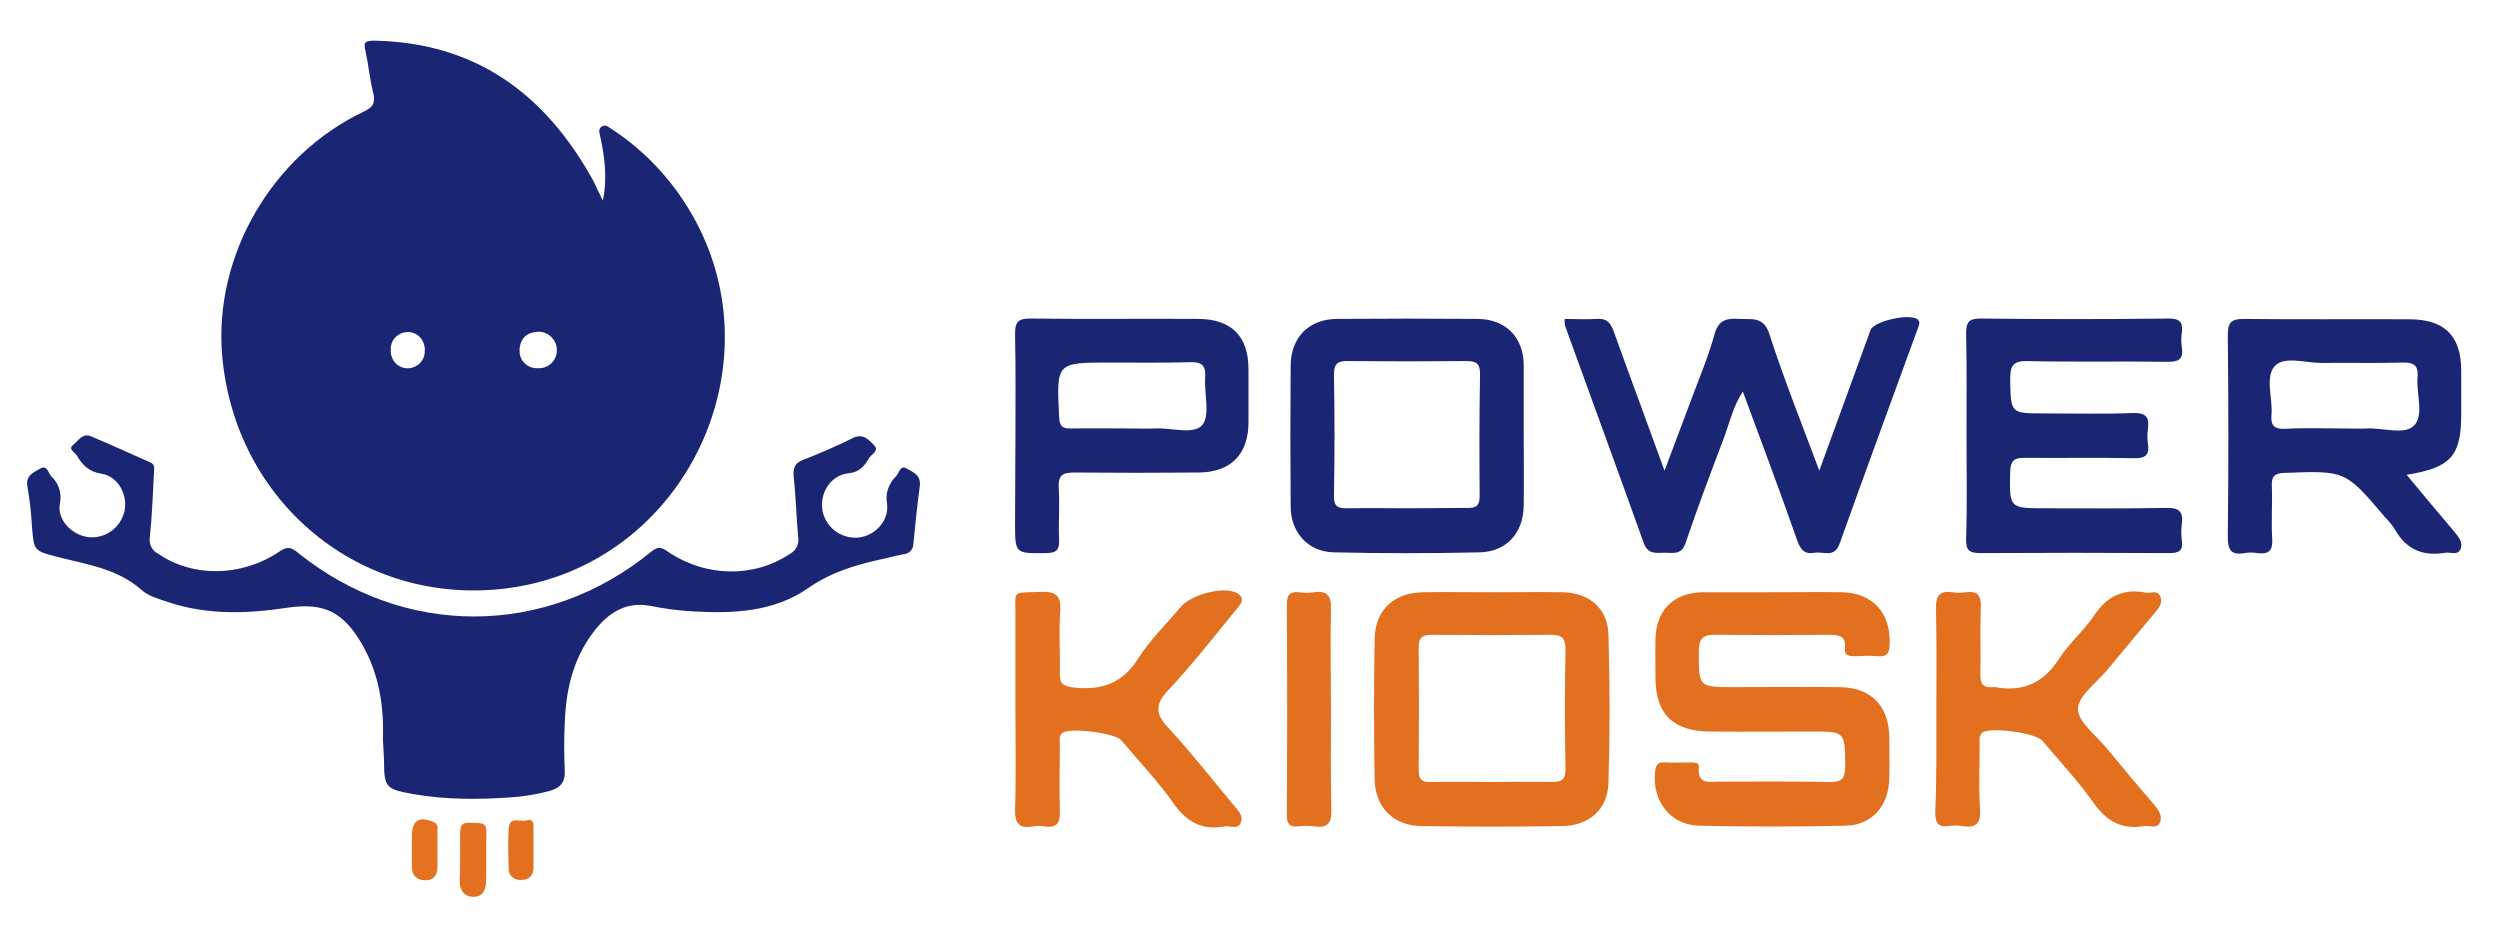
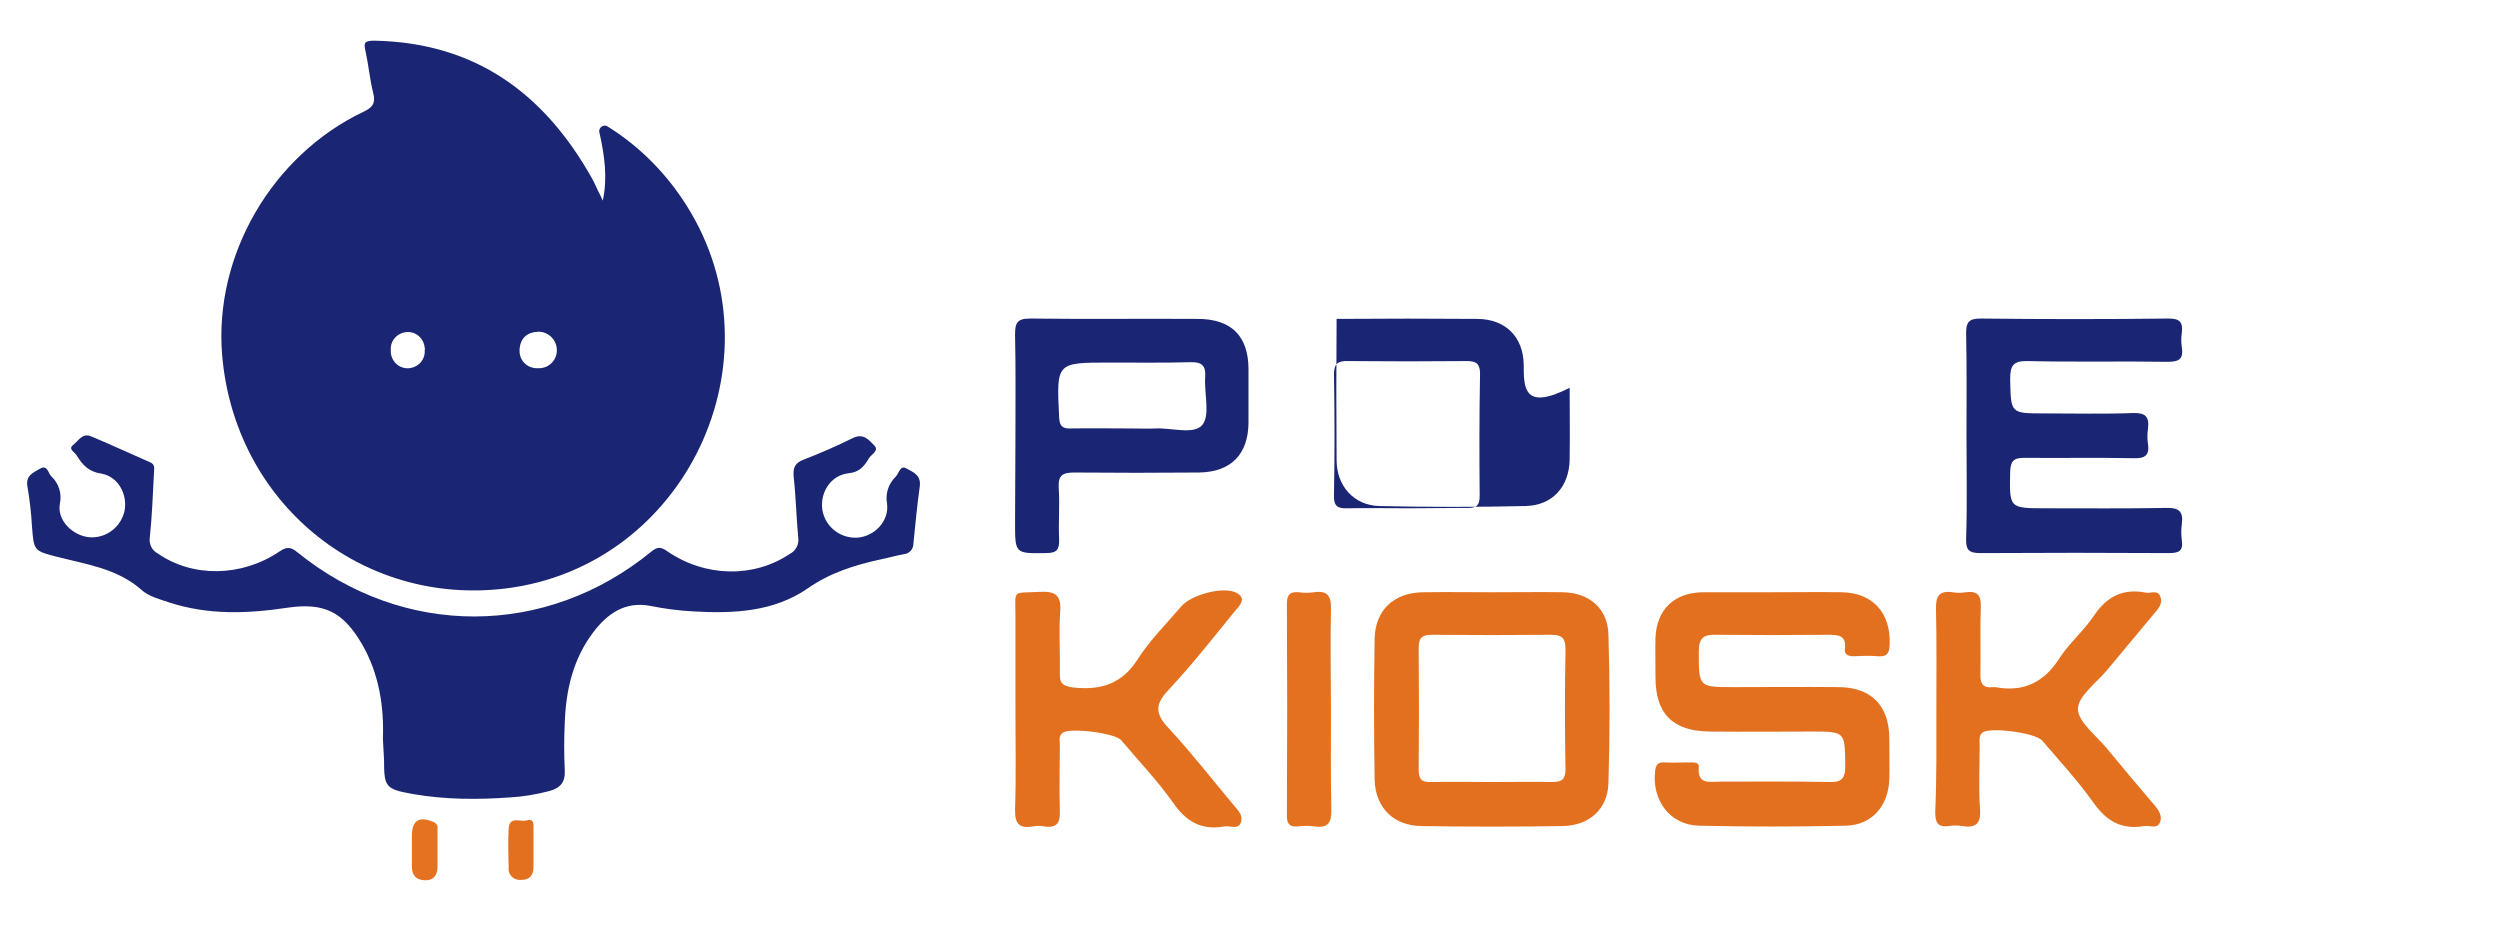
<svg xmlns="http://www.w3.org/2000/svg" version="1.1" id="Layer_1" x="0px" y="0px" viewBox="0 0 664 246" style="enable-background:new 0 0 664 246;" xml:space="preserve">
  <style type="text/css">
	.st0{fill:#1A2674;}
	.st1{fill:#E37121;}
	.st2{fill:#E47221;}
	.st3{fill:#E3701F;}
	.st4{fill:#E3701E;}
	.st5{fill:#E3711F;}
</style>
  <path class="st0" d="M101.7,196.3c0.3-8.4-0.9-17.2-5.6-25.3c-5-8.5-10-11-19.7-9.6c-10.6,1.6-21.1,2-31.5-1.4  c-2.6-0.9-5.5-1.6-7.4-3.4c-6.4-5.6-14.5-6.7-22.3-8.7c-6.2-1.6-6.2-1.6-6.7-8c-0.2-3.6-0.6-7.1-1.2-10.6c-0.6-3,1.6-3.8,3.3-4.8  c2-1.2,2.2,1.2,3,2c2,1.8,2.9,4.6,2.3,7.3c-0.8,4.3,3.3,8.5,7.9,8.9c4.5,0.3,8.4-2.8,9.3-7.1c0.8-4.4-1.8-9.1-6.2-9.8  c-3.3-0.5-5-2.3-6.5-4.8c-0.5-0.9-2.4-1.7-1-2.8s2.5-3.3,4.8-2.3c5.3,2.2,10.4,4.6,15.7,6.9c1.4,0.6,1,1.7,1,2.7  c-0.3,5.7-0.5,11.4-1.1,17.1c-0.3,1.8,0.5,3.6,2.1,4.4c9.2,6.4,22.2,6.3,32.3-0.5c1.9-1.3,3-1.3,4.8,0.2c28.2,22.8,66,22.7,94-0.2  c1.6-1.3,2.5-1.3,4.2-0.1c10.2,7,23.1,7.1,32.6,0.7c1.6-0.8,2.5-2.6,2.2-4.4c-0.5-5.3-0.6-10.7-1.2-16c-0.2-2.3,0.2-3.7,2.6-4.6  c4.4-1.7,8.8-3.6,13-5.7c2.9-1.5,4.4,0.5,5.8,1.9s-0.8,2.4-1.4,3.4c-1.2,2-2.4,3.7-5.4,4c-4.7,0.5-7.6,5-7,9.6  c0.7,4.6,4.8,7.8,9.4,7.5c4.6-0.4,8.4-4.5,7.8-9c-0.5-2.7,0.4-5.4,2.4-7.3c0.8-0.9,1.1-3,2.7-2.1s4,1.7,3.6,4.7  c-0.7,5.1-1.2,10.2-1.7,15.3c0,1.5-1.1,2.7-2.6,2.8c-2.1,0.4-4.2,1-6.2,1.4c-6.8,1.5-13.3,3.5-19.3,7.7c-9,6.2-19.6,6.7-30.2,6.1  c-3.9-0.2-7.8-0.7-11.7-1.5c-6.6-1.2-11.3,2.1-15,7c-5.4,7.1-7.3,15.4-7.6,24.1c-0.2,4.2-0.2,8.3,0,12.5c0.2,3.3-1.2,4.8-4.1,5.6  c-3.4,0.9-6.9,1.5-10.5,1.7c-8.6,0.6-17.1,0.6-25.7-0.9c-7.3-1.3-7.7-1.8-7.7-9.1L101.7,196.3z" />
-   <path class="st1" d="M122.2,227.3c0-1.4,0-2.9,0-4.3c0-4.6,0-4.6,4.7-4.4c1.7,0.1,2.3,0.5,2.3,2.2c-0.1,4.4,0,8.8-0.1,13.2  c0,2.2-0.8,4.2-3.3,4.2s-3.7-1.7-3.7-4.2C122.2,231.8,122.2,229.6,122.2,227.3z" />
  <path class="st2" d="M109.4,224.8c0-0.9,0-1.9,0-2.8c0-4.1,1.9-5.3,5.7-3.7c0.8,0.3,1.3,1.1,1.1,1.9c0,3.3,0,6.6,0,10  c0,2.2-1,3.7-3.4,3.6s-3.4-1.4-3.4-3.7C109.4,228.4,109.4,226.6,109.4,224.8z" />
  <path class="st3" d="M141.7,225.3v5c0,2.1-1,3.4-3.2,3.4c-1.6,0.2-3.2-0.9-3.4-2.5c0-0.2,0-0.5,0-0.7c-0.1-3.5-0.2-6.9,0-10.4  s3.1-1.7,4.7-2.2c2.1-0.6,1.9,1,1.9,2.3C141.7,222,141.7,223.7,141.7,225.3z" />
  <path class="st0" d="M182.3,54.5c-5.3-8.4-12.4-15.6-20.9-20.9c-0.3-0.2-0.7-0.3-1.1-0.2c-0.8,0.2-1.3,1-1.1,1.8  c1.4,6.2,2.2,12.1,0.9,18.1c-0.4-1-0.9-1.9-1.4-2.9c-0.4-1-0.9-1.9-1.4-2.9c-12.7-22.7-31.1-36.2-57.9-36.7c-2.8,0-2.8,0.7-2.3,2.9  c0.8,3.6,1.1,7.3,2,10.9c0.7,2.7,0,3.9-2.6,5.1C72.2,41.3,56.8,67.9,59,94.3c3.3,39.1,36.8,66.7,75.3,62  C182.2,150.4,208.2,95.4,182.3,54.5z M112.8,93c0.2,2.5-1.7,4.6-4.2,4.8c-2.5,0.2-4.6-1.7-4.8-4.2c0-0.2,0-0.4,0-0.6  c-0.2-2.5,1.7-4.6,4.2-4.8c2.5-0.2,4.6,1.7,4.8,4.2C112.9,92.6,112.9,92.8,112.8,93z M147.9,93.2c-0.1,2.7-2.3,4.7-5,4.6  c-0.1,0-0.2,0-0.3,0c-2.6,0-4.7-2.1-4.6-4.7c0-0.2,0-0.3,0-0.5c0.3-2.9,2.1-4.4,5-4.5c2.7,0,4.9,2.2,4.9,4.9  C147.9,93.2,147.9,93.2,147.9,93.2z" />
  <path class="st4" d="M470.6,157.3c6.2,0,12.3-0.1,18.5,0c8.3,0.1,13.1,5.5,12.8,13.8c-0.1,2.2-0.5,3.4-3.1,3.2  c-2.1-0.2-4.3-0.1-6.5,0c-1.3,0-2.5-0.4-2.3-1.9c0.5-3.8-1.9-3.8-4.6-3.8c-9.8,0.1-19.6,0.1-29.5,0c-3.3-0.1-4.7,0.7-4.7,4.4  c0,9.5-0.1,9.5,9.3,9.5s18.6-0.1,28,0c8.5,0.1,13.2,4.9,13.3,13.4c0,3.7,0.1,7.3,0,11c-0.2,7.1-4.6,12.3-11.6,12.4  c-13,0.3-26,0.3-39,0c-7.7-0.2-12.5-6.8-11.6-14.5c0.2-1.6,0.7-2.4,2.4-2.3c2.3,0.1,4.7,0,7,0c1,0,2.4,0,2.2,1.3  c-0.4,4.7,2.9,3.8,5.6,3.8c9.6,0,19.3-0.1,29,0.1c3.1,0.1,4.3-0.7,4.3-4.1c-0.1-9.3,0.1-9.3-9-9.3s-18,0.1-27,0  c-9.8-0.1-14.4-4.7-14.4-14.4c0-3.5-0.1-7,0-10.5c0.3-7.5,4.9-11.9,12.4-12.1L470.6,157.3L470.6,157.3z" />
  <path class="st4" d="M514.3,188.3c0-8.8,0.1-17.7-0.1-26.5c-0.1-3.4,0.8-5,4.4-4.5c1.2,0.2,2.3,0.2,3.5,0c3-0.4,4.1,0.7,4,3.8  c-0.2,6,0,12-0.1,18c-0.1,2.6,0.8,3.7,3.4,3.4c0.2,0,0.3,0,0.5,0c7.5,1.4,13-1.2,17.1-7.7c2.6-4,6.4-7.2,9.1-11.2  c3.4-5.1,7.7-7.4,13.8-6.2c1.3,0.3,3.2-0.9,3.9,1.1c0.7,1.8-0.5,3.1-1.6,4.4c-4.2,5-8.3,10-12.5,15c-2.8,3.4-7.8,7-7.8,10.4  s4.9,7.1,7.7,10.5c4.1,5,8.3,10,12.5,14.9c1.2,1.4,2.4,3.1,1.5,4.9c-0.8,1.6-2.7,0.6-4.1,0.8c-5.9,1-9.9-1.2-13.4-6.1  c-4.1-5.8-9-11.1-13.7-16.6c-1.8-2.1-14.1-3.7-15.9-2.1c-1,0.9-0.7,2.2-0.7,3.3c0,5.7-0.3,11.4,0.1,17c0.3,3.9-1.2,5.1-4.8,4.5  c-1.2-0.2-2.3-0.2-3.5,0c-3,0.4-3.6-1-3.6-3.7C514.4,206.6,514.3,197.5,514.3,188.3z" />
  <path class="st4" d="M269.7,188.5c0-8.3,0-16.6,0-25c0-7.1-1-5.9,6.5-6.3c4-0.2,5.7,0.8,5.4,5.1c-0.4,5.5,0,11-0.1,16.5  c-0.1,2.8,0.8,3.4,3.6,3.8c7.4,0.8,13-1,17.2-7.7c3.2-5,7.6-9.3,11.4-13.8c2.7-3.2,11.4-5.5,14.8-3.6c2.7,1.5,0.7,3.4-0.5,4.8  c-5.8,7.1-11.4,14.3-17.7,21c-3.7,3.9-3.4,6.4,0.1,10.1c6.1,6.6,11.6,13.7,17.4,20.6c1.1,1.3,2.4,2.6,1.8,4.4  c-0.8,2.1-2.9,0.8-4.4,1.1c-6.1,1.1-10.2-1.3-13.7-6.4c-4.1-5.8-9.1-11-13.7-16.5c-1.6-1.9-13.5-3.4-15.5-2  c-1.2,0.8-0.8,2.1-0.8,3.2c0,5.8-0.2,11.7,0,17.5c0.1,3.2-0.7,4.7-4.1,4.2c-1-0.2-2-0.2-3,0c-3.6,0.6-4.9-0.6-4.8-4.5  C269.9,206.2,269.7,197.4,269.7,188.5z" />
  <path class="st5" d="M353.5,188.6c0,8.8-0.1,17.6,0.1,26.4c0.1,3.4-0.8,5-4.4,4.5c-1.5-0.2-3-0.2-4.5,0c-2.2,0.2-2.9-0.7-2.9-2.8  c0.1-18.8,0.1-37.6,0-56.4c0-2.5,1-3.2,3.2-3c1.3,0.2,2.7,0.2,4,0c3.5-0.5,4.6,0.9,4.5,4.4C353.3,170.7,353.5,179.7,353.5,188.6z" />
  <path class="st4" d="M427.2,168.5c-0.2-7-5.2-11.1-12.2-11.2c-6.2-0.1-12.3,0-18.5,0c-6.2,0-12.3-0.1-18.5,0  c-7.7,0.1-12.7,4.6-12.9,12.3c-0.2,12.5-0.2,25,0,37.5c0.2,7.4,5,12.2,12.4,12.3c12.5,0.2,25,0.2,37.5,0c7-0.1,12-4.4,12.2-11.4  C427.6,194.9,427.6,181.7,427.2,168.5z M415.8,204.3c0,2.7-1,3.4-3.5,3.4c-5.3-0.1-10.6,0-15.9,0c-5.3,0-10.6-0.1-16,0  c-2.4,0.1-3.6-0.3-3.6-3.2c0.1-10.8,0.1-21.6,0-32.4c0-2.5,0.7-3.5,3.4-3.5c10.6,0.1,21.3,0.1,31.9,0c2.9,0,3.7,1.1,3.7,3.8  C415.6,183,415.6,193.7,415.8,204.3z" />
-   <path class="st0" d="M483.2,125c4.9-13.3,9.2-25.3,13.6-37.3c0.9-2.5,10.8-4.6,12.6-2.8c0.8,0.9,0.1,1.9-0.2,2.8  c-6.9,18.9-13.8,37.7-20.6,56.7c-1.4,3.9-4.3,2-6.6,2.4c-2.5,0.5-3.7-0.6-4.6-3.1c-4.6-13.1-9.5-26.2-14.5-39.7  c-2.5,3.8-3.4,7.8-4.8,11.7c-3.6,9.5-7.2,19-10.4,28.5c-1.1,3.3-3.3,2.6-5.5,2.6s-4.4,0.6-5.6-2.5c-6.9-19.3-13.9-38.4-20.9-57.7  c-0.1-0.6-0.2-1.3-0.1-1.9c2.9,0,5.7,0.2,8.4,0s3.7,0.9,4.6,3.3c4.3,12,8.8,24,13.5,37c2.6-7,5-13.2,7.3-19.4  c2.1-5.6,4.4-11.1,6-16.9c1.1-3.9,3.4-4.2,6.6-4s6.5-0.8,8,4.2C473.8,100.6,478.4,112.2,483.2,125z" />
  <path class="st0" d="M522.3,115.6c0-9,0.1-18-0.1-27c0-2.9,0.6-4,3.8-4c16.7,0.2,33.3,0.2,50,0c3,0,3.8,1,3.5,3.7  c-0.2,1.3-0.2,2.7,0,4c0.5,3.3-1,3.8-3.9,3.8c-12.3-0.2-24.7,0.1-37-0.2c-3.9-0.1-4.7,1.2-4.7,4.8c0.2,9.1,0,9.1,9.1,9.1  c7.8,0,15.7,0.2,23.5-0.1c3.4-0.1,4.4,1,4,4.2c-0.2,1.3-0.2,2.7,0,4c0.5,3.2-1,3.9-3.9,3.8c-9.7-0.2-19.3,0-29-0.1  c-2.8,0-3.6,0.9-3.7,3.7c-0.2,9.7-0.3,9.7,9.5,9.7c10.7,0,21.3,0.1,32-0.1c3.4-0.1,4.5,1,4.1,4.2c-0.2,1.5-0.2,3,0,4.5  c0.4,2.8-0.9,3.3-3.4,3.3c-16.7-0.1-33.3-0.1-50,0c-3.1,0-4-0.7-3.9-3.9C522.5,133.9,522.3,124.7,522.3,115.6z" />
-   <path class="st0" d="M652.1,141.5c-4.2-4.9-8.3-9.9-12.9-15.4c11.8-1.9,14.5-5,14.5-16.1c0-3.8,0-7.7,0-11.5  c0-9.3-4.4-13.7-13.8-13.7c-14.7-0.1-29.3,0.1-43.9-0.1c-3.6,0-4.3,1.1-4.3,4.5c0.2,17.8,0.2,35.6,0,53.4c0,3.5,0.9,4.9,4.4,4.3  c1.2-0.2,2.3-0.2,3.5,0c3,0.4,4.1-0.7,3.9-3.8c-0.3-4.7,0.1-9.3-0.1-14c-0.1-2.5,0.6-3.4,3.3-3.5c16.2-0.6,16.2-0.7,26.7,11.7  c1.1,1.1,2,2.2,2.8,3.5c3,5.3,7.6,7,13.3,6c1.4-0.2,3.2,0.8,4-0.9C654.2,144.3,653.2,142.8,652.1,141.5z M628.7,113.8  c-2,0.1-4,0-6,0c-5.3,0-10.6-0.2-15.9,0.1c-2.9,0.1-3.7-1-3.5-3.7c0.4-4.4-1.8-10.1,0.9-13c2.5-2.7,8.1-0.8,12.4-0.8  c7.1-0.1,14.3,0.1,21.4-0.1c2.8-0.1,4.4,0.5,4.1,3.8c-0.4,4.4,1.8,10.1-0.9,12.9C638.7,115.6,633,113.6,628.7,113.8z" />
-   <path class="st0" d="M404.7,96.9c-0.1-7.4-4.8-12.1-12.2-12.2c-12.5-0.1-25-0.1-37.5,0c-7.4,0.1-12.1,4.9-12.2,12.3  c-0.1,12.5-0.1,25,0,37.5c0,6.9,4.6,12,11.3,12.2c13,0.3,26,0.3,39,0c7.1-0.2,11.5-5.2,11.6-12.4c0.1-6.3,0-12.7,0-19  C404.7,109.2,404.7,103,404.7,96.9z M393,131.7c0,2.8-1.1,3.3-3.6,3.2c-5.1,0-10.3,0.1-15.4,0.1c-5.3,0-10.7-0.1-16,0  c-2.7,0.1-3.8-0.5-3.7-3.5c0.2-10.7,0.2-21.3,0-32c0-2.9,1-3.7,3.8-3.6c10.5,0.1,21,0.1,31.5,0c2.6,0,3.5,0.8,3.5,3.4  C392.9,110.1,392.9,120.9,393,131.7z" />
+   <path class="st0" d="M404.7,96.9c-0.1-7.4-4.8-12.1-12.2-12.2c-12.5-0.1-25-0.1-37.5,0c-0.1,12.5-0.1,25,0,37.5c0,6.9,4.6,12,11.3,12.2c13,0.3,26,0.3,39,0c7.1-0.2,11.5-5.2,11.6-12.4c0.1-6.3,0-12.7,0-19  C404.7,109.2,404.7,103,404.7,96.9z M393,131.7c0,2.8-1.1,3.3-3.6,3.2c-5.1,0-10.3,0.1-15.4,0.1c-5.3,0-10.7-0.1-16,0  c-2.7,0.1-3.8-0.5-3.7-3.5c0.2-10.7,0.2-21.3,0-32c0-2.9,1-3.7,3.8-3.6c10.5,0.1,21,0.1,31.5,0c2.6,0,3.5,0.8,3.5,3.4  C392.9,110.1,392.9,120.9,393,131.7z" />
  <path class="st0" d="M318.1,84.7c-14.8-0.1-29.7,0.1-44.5-0.1c-3.5,0-4,1.2-4,4.3c0.2,9,0.1,18,0.1,27l-0.1,23c0,8.2,0,8.1,8.2,8  c3,0,3.6-1,3.5-3.8c-0.2-4.5,0.2-9-0.1-13.5c-0.2-3.4,1-4.1,4.2-4.1c11,0.1,22,0.1,33,0c8.6-0.1,13.2-4.9,13.2-13.4  c0-4.7,0-9.3,0-14C331.6,89.3,327.1,84.7,318.1,84.7z M319.3,112.9c-2.2,2.6-8.1,0.7-12.4,0.9c-2.2,0.1-4.3,0-6.5,0  c-5.3,0-10.7-0.1-16,0c-2.4,0.1-3-0.8-3.1-3.1c-0.7-14.4-0.8-14.4,13.4-14.4c7.2,0,14.3,0.1,21.5-0.1c3.1-0.1,4.1,1,3.9,4  C319.8,104.6,321.5,110.3,319.3,112.9z" />
</svg>